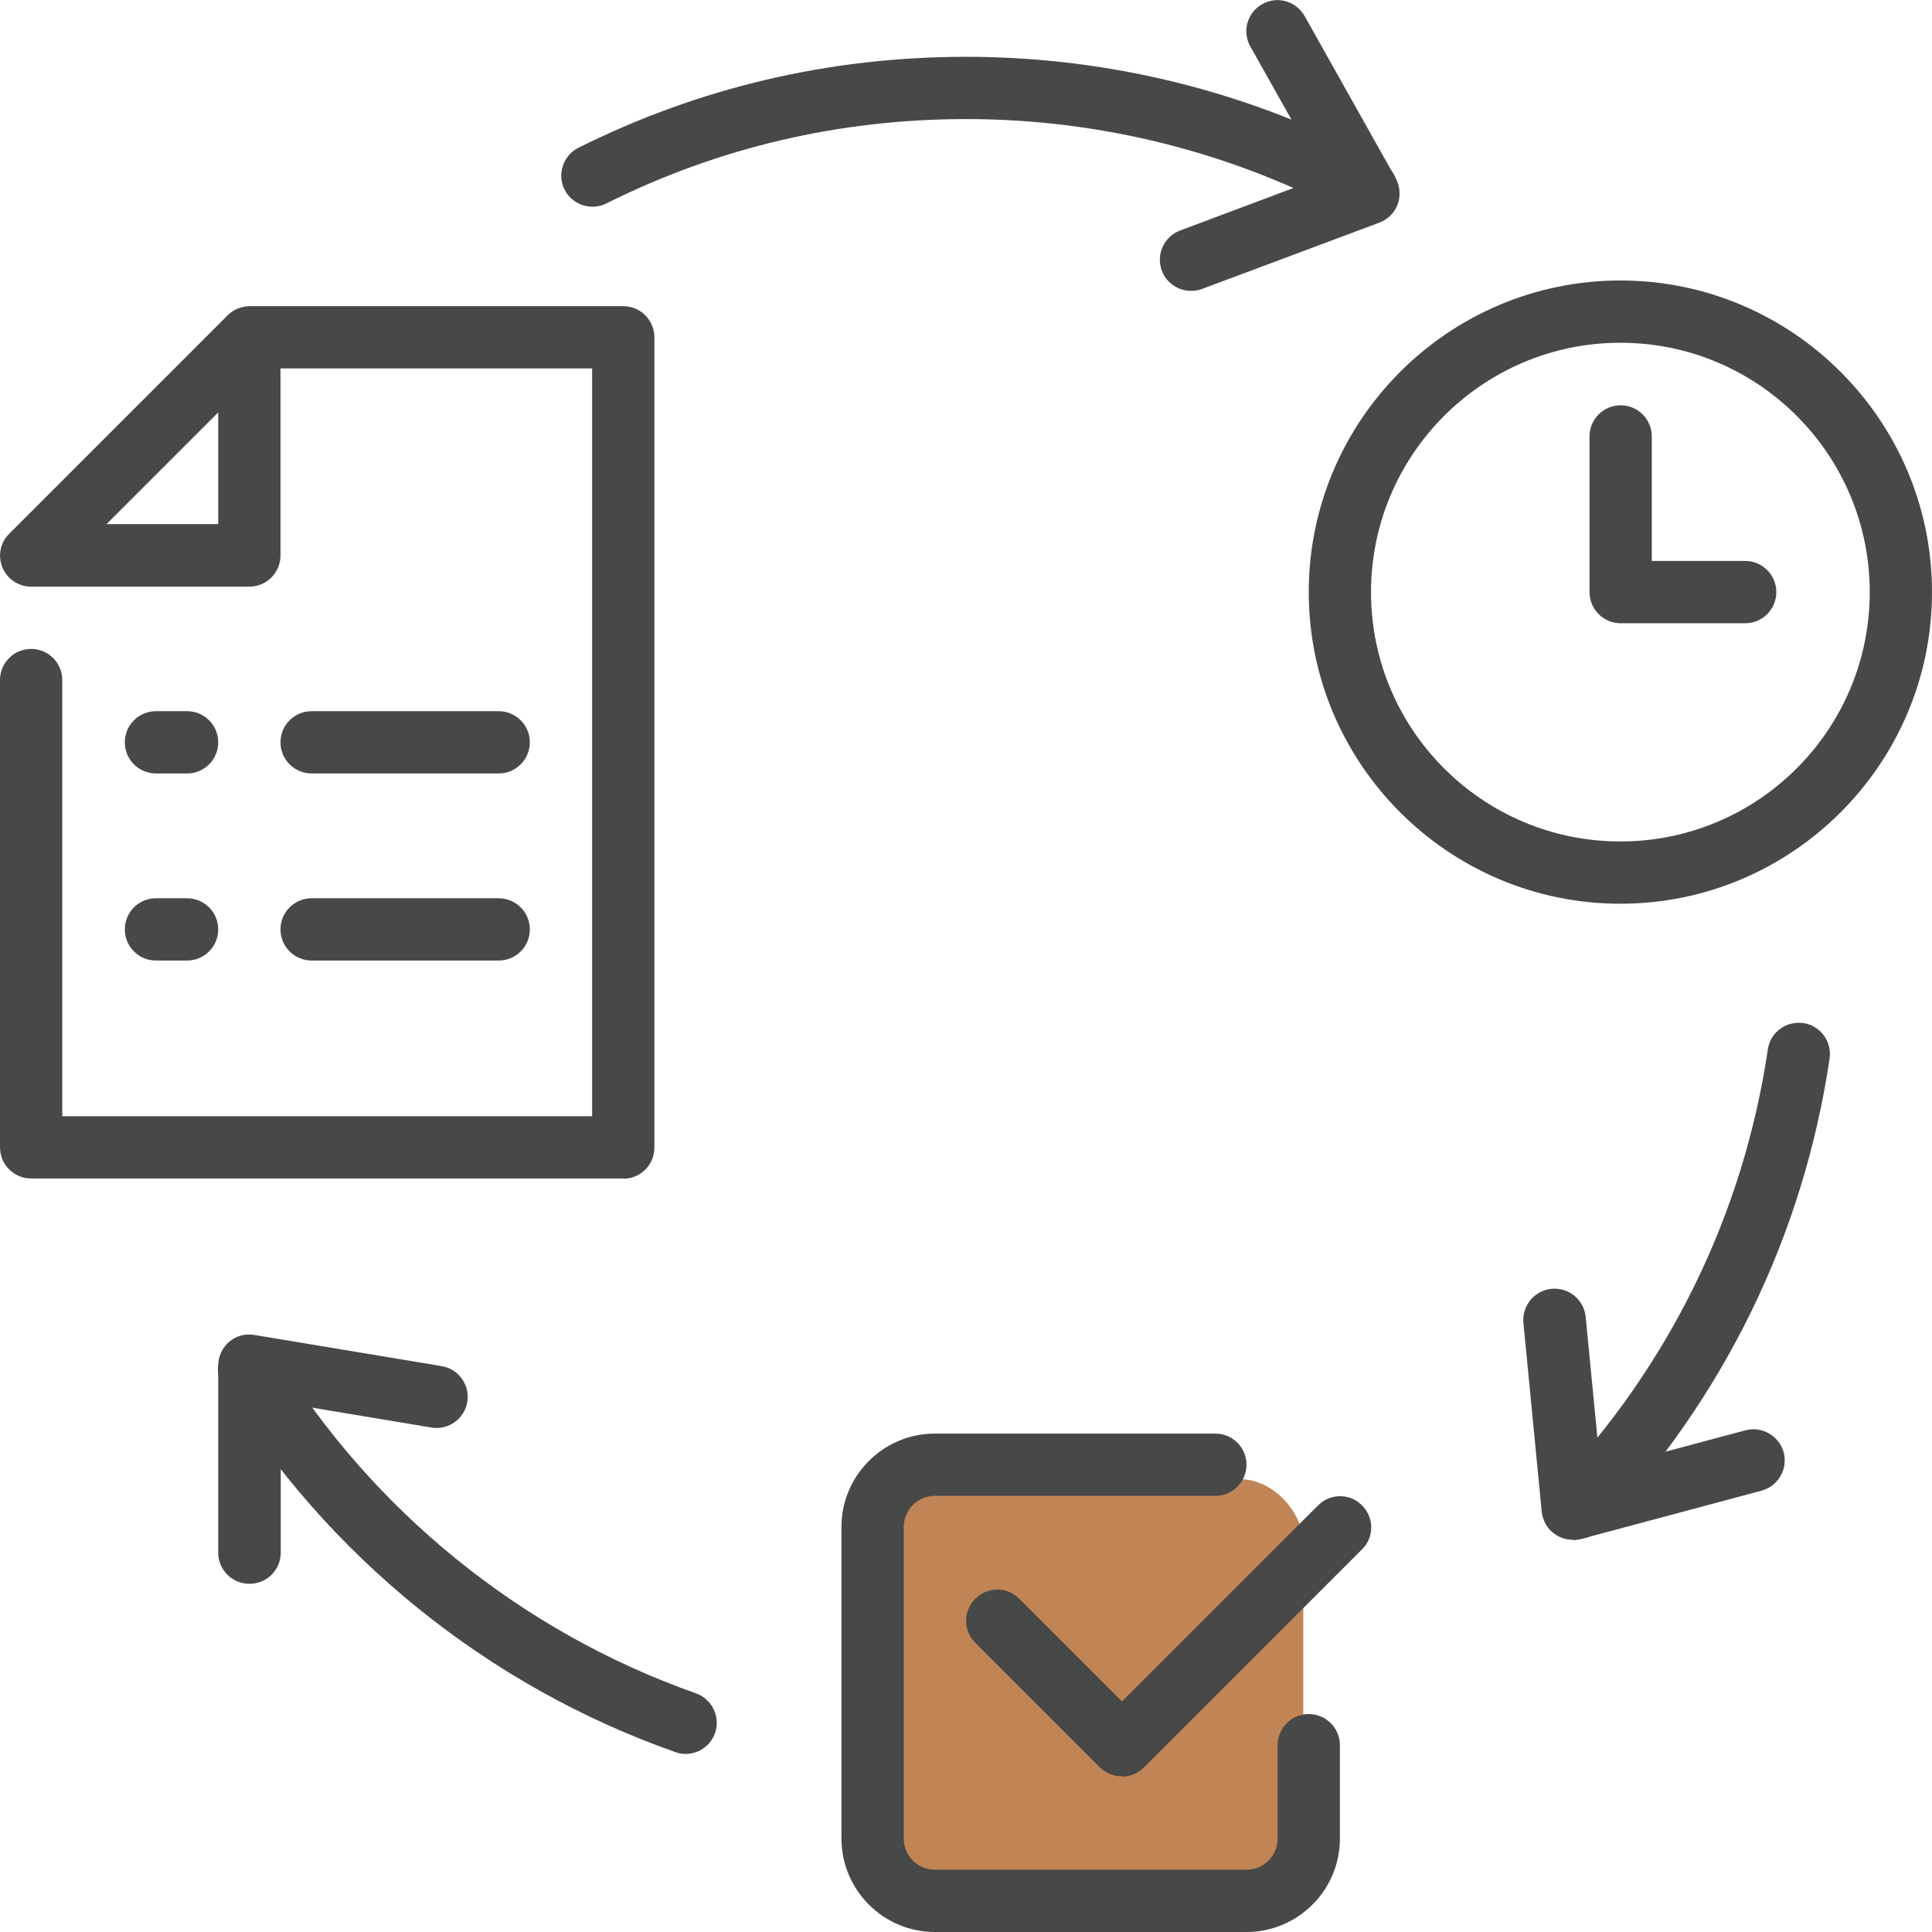
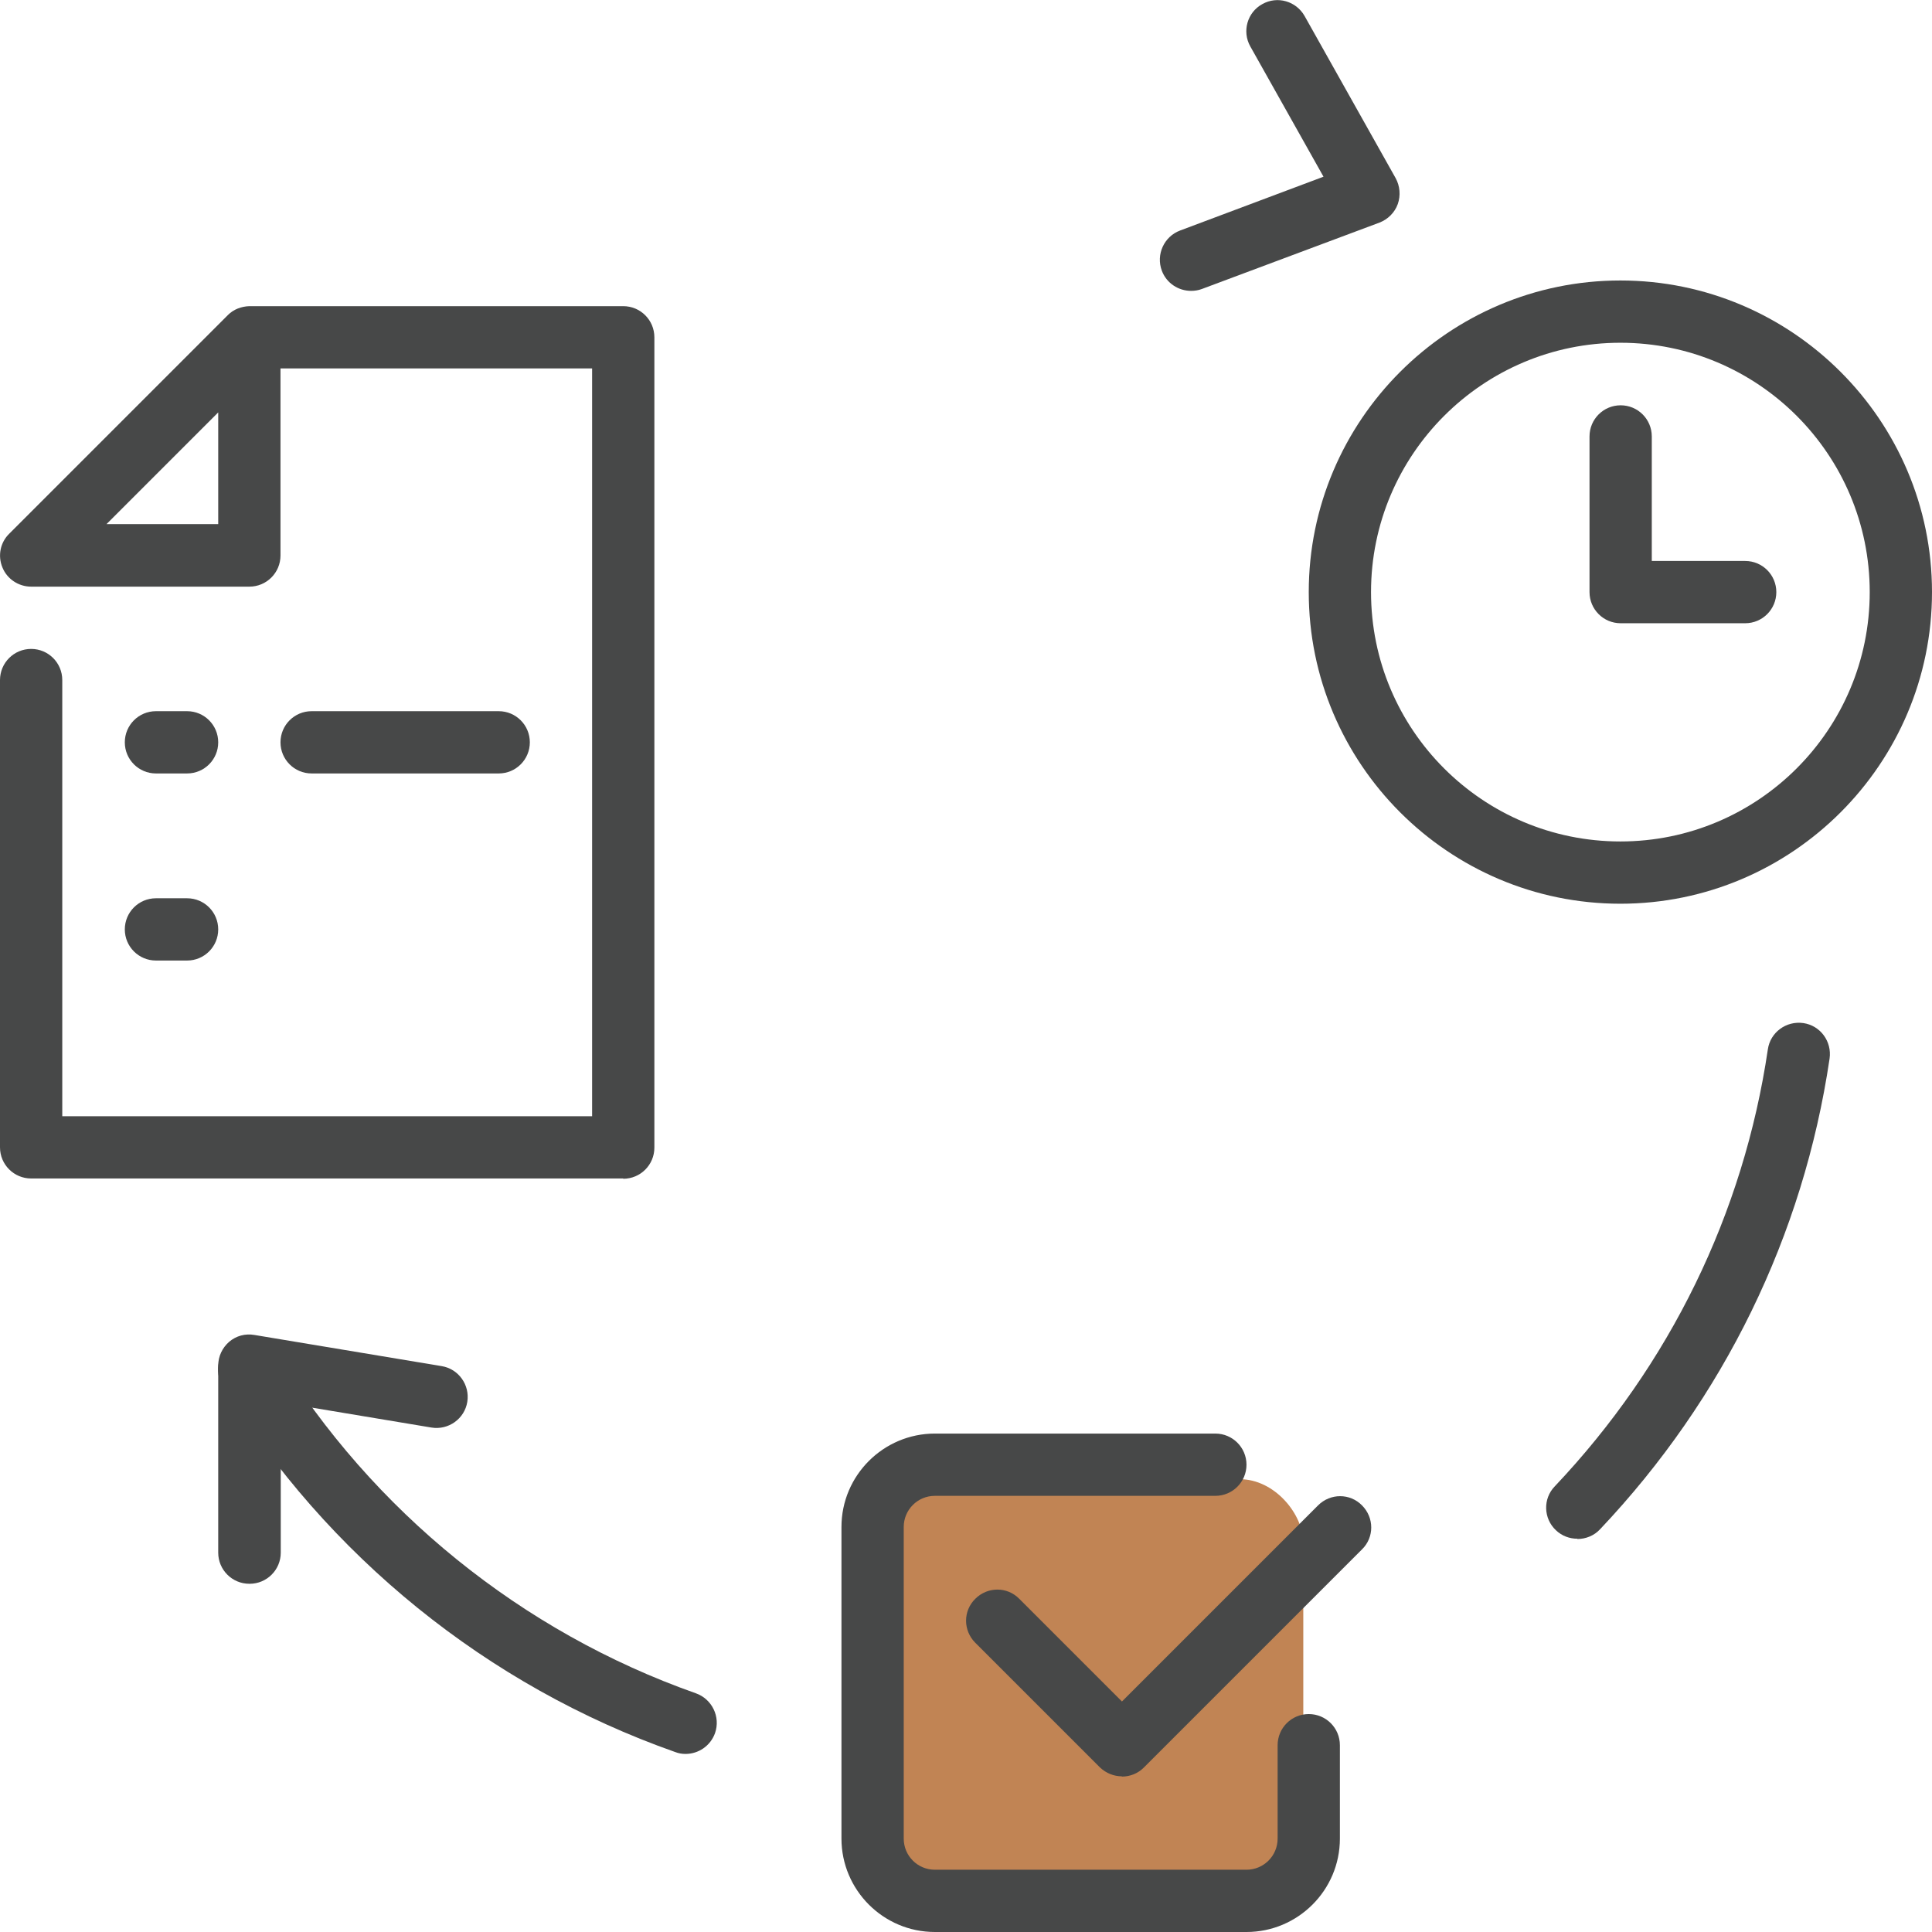
<svg xmlns="http://www.w3.org/2000/svg" id="Layer_2" viewBox="0 0 70.74 70.74">
  <defs>
    <style>.cls-1{fill:#c18454;}.cls-2{fill:#474848;}</style>
  </defs>
  <g id="Icons">
    <rect class="cls-1" x="32.41" y="54.16" width="15.31" height="15.31" rx="2.33" ry="2.33" />
    <g>
      <path class="cls-2" d="M59.33,33.09c-6.29,0-11.41-5.12-11.41-11.41s5.12-11.41,11.41-11.41,11.41,5.12,11.41,11.41-5.12,11.41-11.41,11.41Zm0-20.54c-5.03,0-9.13,4.09-9.13,9.13s4.09,9.13,9.13,9.13,9.13-4.09,9.13-9.13-4.09-9.13-9.13-9.13Z" />
      <path class="cls-2" d="M63.9,22.82h-4.56c-.63,0-1.14-.51-1.14-1.14v-5.7c0-.63,.51-1.14,1.14-1.14s1.14,.51,1.14,1.14v4.56h3.42c.63,0,1.14,.51,1.14,1.14s-.51,1.14-1.14,1.14Z" />
      <path class="cls-2" d="M41.08,65.04c-.29,0-.58-.11-.81-.33l-4.56-4.56c-.45-.45-.45-1.17,0-1.61,.45-.45,1.17-.45,1.61,0l3.76,3.76,7.18-7.18c.45-.45,1.17-.45,1.61,0,.45,.45,.45,1.17,0,1.61l-7.99,7.99c-.22,.22-.51,.33-.81,.33Z" />
      <path class="cls-2" d="M45.64,70.74h-11.41c-1.89,0-3.42-1.54-3.42-3.42v-11.41c0-1.89,1.54-3.42,3.42-3.42h10.27c.63,0,1.14,.51,1.14,1.14s-.51,1.14-1.14,1.14h-10.27c-.63,0-1.14,.51-1.14,1.14v11.41c0,.63,.51,1.14,1.14,1.14h11.41c.63,0,1.14-.51,1.14-1.14v-3.42c0-.63,.51-1.14,1.14-1.14s1.14,.51,1.14,1.14v3.42c0,1.89-1.54,3.42-3.42,3.42Z" />
      <path class="cls-2" d="M22.82,43.15H1.14c-.63,0-1.14-.51-1.14-1.14V24.9c0-.63,.51-1.14,1.14-1.14s1.14,.51,1.14,1.14v15.97H21.68V13.49H10.27v6.85c0,.63-.51,1.14-1.14,1.14H1.14c-.46,0-.88-.28-1.05-.7-.18-.43-.08-.92,.25-1.24l7.99-7.99,.02-.02h0c.2-.2,.48-.31,.78-.32h13.69c.63,0,1.14,.51,1.14,1.14v29.67c0,.63-.51,1.14-1.14,1.14ZM3.9,19.19H7.99v-4.09l-4.09,4.09Z" />
      <path class="cls-2" d="M6.85,28.32h-1.14c-.63,0-1.14-.51-1.14-1.14s.51-1.14,1.14-1.14h1.14c.63,0,1.14,.51,1.14,1.14s-.51,1.14-1.14,1.14Z" />
      <path class="cls-2" d="M18.26,28.32h-6.85c-.63,0-1.14-.51-1.14-1.14s.51-1.14,1.14-1.14h6.85c.63,0,1.14,.51,1.14,1.14s-.51,1.14-1.14,1.14Z" />
      <path class="cls-2" d="M6.85,35.17h-1.14c-.63,0-1.14-.51-1.14-1.14s.51-1.14,1.14-1.14h1.14c.63,0,1.14,.51,1.14,1.14s-.51,1.14-1.14,1.14Z" />
-       <path class="cls-2" d="M18.26,35.17h-6.85c-.63,0-1.14-.51-1.14-1.14s.51-1.14,1.14-1.14h6.85c.63,0,1.14,.51,1.14,1.14s-.51,1.14-1.14,1.14Z" />
-       <path class="cls-2" d="M50.02,8.07c-.18,0-.37-.04-.54-.14-4.29-2.34-9.17-3.57-14.1-3.57-4.64,0-9.08,1.04-13.18,3.09-.56,.28-1.25,.05-1.53-.51-.28-.56-.05-1.25,.51-1.53,4.43-2.21,9.2-3.33,14.2-3.33,5.32,0,10.57,1.33,15.2,3.85,.55,.3,.76,.99,.46,1.55-.21,.38-.6,.6-1,.6Z" />
      <path class="cls-2" d="M57.75,56.34c-.28,0-.56-.1-.78-.31-.46-.43-.48-1.16-.04-1.61,4.21-4.45,6.91-9.98,7.8-16,.09-.62,.67-1.05,1.3-.96,.62,.09,1.05,.67,.96,1.3-.96,6.48-3.87,12.44-8.4,17.23-.22,.24-.53,.36-.83,.36Z" />
      <path class="cls-2" d="M25.1,64.22c-.13,0-.25-.02-.38-.07-6.87-2.42-12.75-7.18-16.57-13.41-.33-.54-.16-1.24,.38-1.57,.54-.33,1.24-.16,1.57,.38,3.54,5.78,9,10.2,15.38,12.45,.59,.21,.91,.86,.7,1.46-.17,.47-.61,.76-1.08,.76Z" />
      <path class="cls-2" d="M9.13,57.99c-.63,0-1.14-.51-1.14-1.14v-6.85c0-.34,.15-.65,.4-.87,.26-.22,.59-.31,.93-.25l6.85,1.14c.62,.1,1.04,.69,.94,1.31-.1,.62-.69,1.04-1.31,.94l-5.52-.92v5.5c0,.63-.51,1.14-1.14,1.14Z" />
-       <path class="cls-2" d="M57.59,56.38c-.23,0-.46-.07-.65-.2-.28-.19-.45-.49-.49-.83l-.67-6.91c-.06-.63,.4-1.19,1.03-1.25,.63-.06,1.19,.4,1.25,1.03l.54,5.57,5.31-1.42c.61-.16,1.23,.2,1.4,.81,.16,.61-.2,1.23-.81,1.4l-6.61,1.77c-.1,.03-.2,.04-.3,.04Z" />
      <path class="cls-2" d="M43.61,10.65c-.46,0-.9-.28-1.07-.74-.22-.59,.08-1.25,.67-1.47l5.25-1.97-2.68-4.77c-.31-.55-.11-1.25,.44-1.55,.55-.31,1.24-.11,1.55,.44l3.33,5.93c.16,.29,.19,.64,.08,.95-.11,.31-.36,.56-.67,.68l-6.5,2.43c-.13,.05-.27,.07-.4,.07Z" />
    </g>
  </g>
</svg>